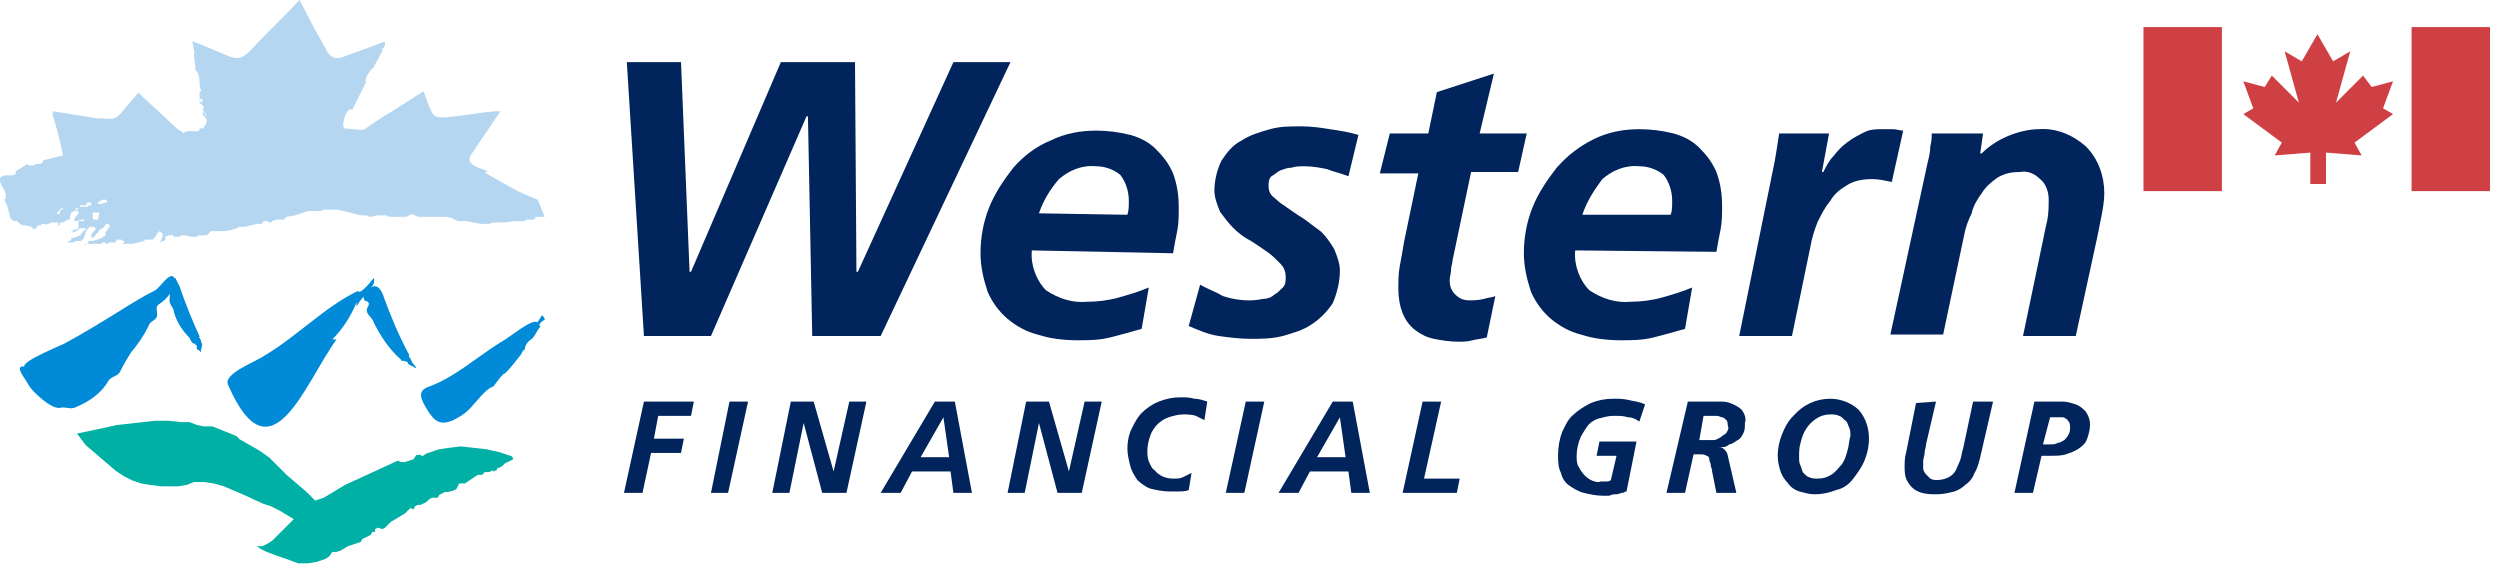
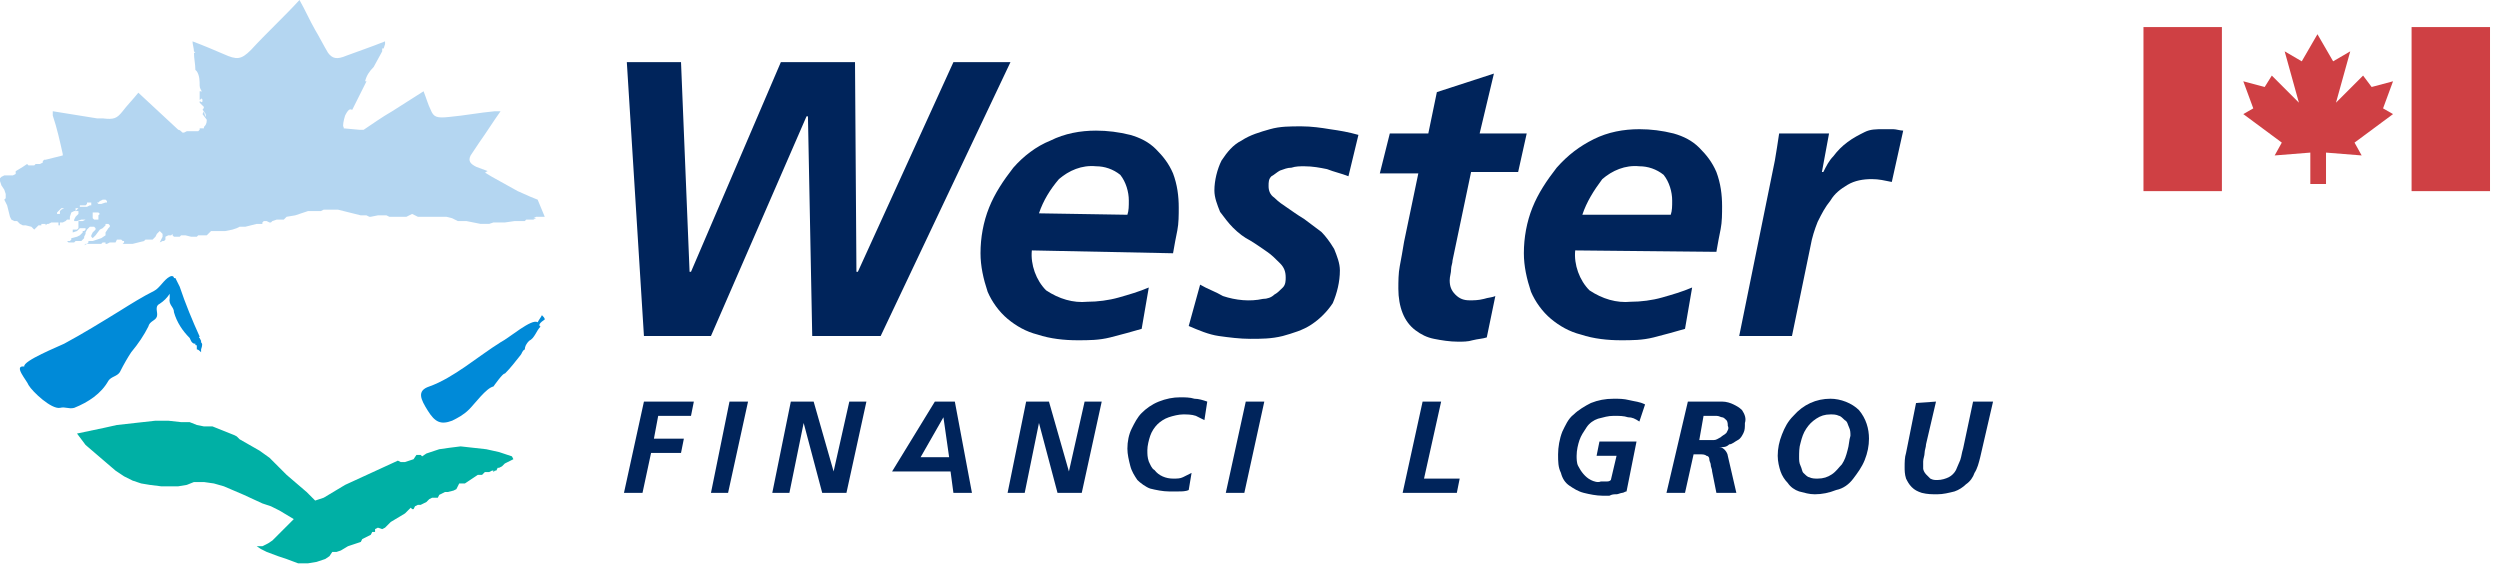
<svg xmlns="http://www.w3.org/2000/svg" version="1.1" id="Layer_1" x="0px" y="0px" viewBox="0 0 175.3 39.6" style="enable-background:new 0 0 175.3 39.6;" xml:space="preserve">
  <style type="text/css">
	.st0{fill:#00245B;}
	.st1{fill-rule:evenodd;clip-rule:evenodd;fill:#00B0A5;}
	.st2{fill-rule:evenodd;clip-rule:evenodd;fill:#008AD8;}
	.st3{fill:#008AD8;}
	.st4{fill:#B4D6F1;}
	.st5{fill-rule:evenodd;clip-rule:evenodd;fill:#CF4044;}
</style>
  <g id="Group_5373" transform="translate(-621 -1102)">
    <g id="Group_5371" transform="translate(664.753 1106.359)">
      <path id="Path_15573" class="st0" d="M0.2,0H4l0.6,14.7h0.1L11,0h5.2l0.1,14.7h0.1L23.1,0h4l-9.1,19.2h-4.8L12.9,3.8h-0.1    L6.1,19.2H1.4L0.2,0z" />
      <path id="Path_15574" class="st0" d="M28.6,13.2c-0.1,1,0.3,2.1,1,2.8c0.9,0.6,1.9,0.9,2.9,0.8c0.7,0,1.5-0.1,2.2-0.3    c0.7-0.2,1.4-0.4,2.1-0.7l-0.5,2.9c-0.7,0.2-1.4,0.4-2.2,0.6c-0.8,0.2-1.5,0.2-2.3,0.2c-0.9,0-1.9-0.1-2.8-0.4    c-0.8-0.2-1.5-0.6-2.1-1.1c-0.6-0.5-1.1-1.2-1.4-1.9c-0.3-0.9-0.5-1.8-0.5-2.7c0-1.1,0.2-2.2,0.6-3.2c0.4-1,1-1.9,1.7-2.8    c0.7-0.8,1.6-1.5,2.6-1.9c1-0.5,2.1-0.7,3.2-0.7c0.8,0,1.6,0.1,2.4,0.3c0.7,0.2,1.3,0.5,1.8,1c0.5,0.5,0.9,1,1.2,1.7    c0.3,0.8,0.4,1.6,0.4,2.4c0,0.5,0,1.1-0.1,1.6c-0.1,0.5-0.2,1-0.3,1.6L28.6,13.2z M35.3,10.7c0.1-0.3,0.1-0.6,0.1-1    c0-0.6-0.2-1.3-0.6-1.8c-0.5-0.4-1.1-0.6-1.7-0.6c-1-0.1-1.9,0.3-2.6,0.9c-0.6,0.7-1.1,1.5-1.4,2.4L35.3,10.7z" />
      <path id="Path_15575" class="st0" d="M50.8,8c-0.5-0.2-1-0.3-1.5-0.5c-0.5-0.1-1-0.2-1.6-0.2c-0.3,0-0.6,0-0.9,0.1    c-0.3,0-0.5,0.1-0.8,0.2c-0.2,0.1-0.4,0.3-0.6,0.4c-0.2,0.2-0.2,0.4-0.2,0.7c0,0.3,0.1,0.6,0.4,0.8c0.3,0.3,0.6,0.5,0.9,0.7    c0.3,0.2,0.7,0.5,1.2,0.8c0.4,0.3,0.8,0.6,1.2,0.9c0.3,0.3,0.6,0.7,0.9,1.2c0.2,0.5,0.4,1,0.4,1.5c0,0.8-0.2,1.6-0.5,2.3    c-0.4,0.6-0.9,1.1-1.5,1.5c-0.6,0.4-1.3,0.6-2,0.8c-0.8,0.2-1.5,0.2-2.3,0.2c-0.7,0-1.5-0.1-2.2-0.2c-0.7-0.1-1.4-0.4-2.1-0.7    l0.8-2.9c0.5,0.3,1.1,0.5,1.6,0.8c0.9,0.3,1.9,0.4,2.8,0.2c0.3,0,0.6-0.1,0.8-0.3c0.2-0.1,0.4-0.3,0.6-0.5    c0.2-0.2,0.2-0.5,0.2-0.7c0-0.4-0.1-0.7-0.4-1c-0.3-0.3-0.6-0.6-0.9-0.8c-0.3-0.2-0.7-0.5-1.2-0.8c-0.4-0.2-0.8-0.5-1.2-0.9    c-0.3-0.3-0.6-0.7-0.9-1.1c-0.2-0.5-0.4-1-0.4-1.5c0-0.7,0.2-1.5,0.5-2.1c0.4-0.6,0.8-1.1,1.4-1.4c0.6-0.4,1.3-0.6,2-0.8    c0.7-0.2,1.4-0.2,2.2-0.2c0.7,0,1.4,0.1,2,0.2c0.7,0.1,1.3,0.2,2,0.4L50.8,8z" />
      <path id="Path_15576" class="st0" d="M53.7,5h2.7L57,2.1l4-1.3L60,5h3.3l-0.6,2.7h-3.3l-1.3,6.2c0,0.2-0.1,0.4-0.1,0.6    c0,0.3-0.1,0.5-0.1,0.8c0,0.4,0.1,0.7,0.4,1c0.3,0.3,0.6,0.4,1,0.4c0.3,0,0.6,0,1-0.1c0.3-0.1,0.6-0.1,0.8-0.2l-0.6,2.9    c-0.3,0.1-0.6,0.1-1,0.2c-0.3,0.1-0.7,0.1-1,0.1c-0.6,0-1.2-0.1-1.7-0.2c-0.5-0.1-0.9-0.3-1.3-0.6c-0.4-0.3-0.7-0.7-0.9-1.2    c-0.2-0.5-0.3-1.1-0.3-1.7c0-0.5,0-1.1,0.1-1.6c0.1-0.5,0.2-1.1,0.3-1.7l1-4.8h-2.7L53.7,5z" />
      <path id="Path_15577" class="st0" d="M66.7,13.2c-0.1,1,0.3,2.1,1,2.8c0.9,0.6,1.9,0.9,2.9,0.8c0.7,0,1.5-0.1,2.2-0.3    c0.7-0.2,1.4-0.4,2.1-0.7l-0.5,2.9c-0.7,0.2-1.4,0.4-2.2,0.6c-0.8,0.2-1.5,0.2-2.3,0.2c-0.9,0-1.9-0.1-2.8-0.4    c-0.8-0.2-1.5-0.6-2.1-1.1c-0.6-0.5-1.1-1.2-1.4-1.9c-0.3-0.9-0.5-1.8-0.5-2.7c0-1.1,0.2-2.2,0.6-3.2c0.4-1,1-1.9,1.7-2.8    C66.2,6.5,67,5.9,68,5.4c1-0.5,2.1-0.7,3.2-0.7c0.8,0,1.6,0.1,2.4,0.3c0.7,0.2,1.3,0.5,1.8,1c0.5,0.5,0.9,1,1.2,1.7    c0.3,0.8,0.4,1.6,0.4,2.4c0,0.5,0,1.1-0.1,1.6c-0.1,0.5-0.2,1-0.3,1.6L66.7,13.2z M73.4,10.7c0.1-0.3,0.1-0.6,0.1-1    c0-0.6-0.2-1.3-0.6-1.8c-0.5-0.4-1.1-0.6-1.7-0.6c-1-0.1-1.9,0.3-2.6,0.9C68,9,67.5,9.8,67.2,10.7L73.4,10.7z" />
      <path id="Path_15578" class="st0" d="M80.7,6.9C80.8,6.3,80.9,5.7,81,5h3.5L84,7.7h0.1c0.2-0.4,0.4-0.8,0.7-1.1    c0.3-0.4,0.6-0.7,1-1c0.4-0.3,0.8-0.5,1.2-0.7c0.4-0.2,0.8-0.2,1.3-0.2c0.2,0,0.5,0,0.7,0c0.2,0,0.5,0.1,0.7,0.1l-0.8,3.6    c-0.5-0.1-0.9-0.2-1.4-0.2c-0.6,0-1.2,0.1-1.7,0.4c-0.5,0.3-0.9,0.6-1.2,1.1c-0.4,0.5-0.6,0.9-0.9,1.5c-0.2,0.5-0.4,1.1-0.5,1.7    l-1.3,6.3h-3.7L80.7,6.9z" />
-       <path id="Path_15579" class="st0" d="M91.4,7.1c0.1-0.4,0.2-0.8,0.2-1.2c0.1-0.4,0.1-0.6,0.1-0.9h3.6l-0.2,1.4h0.1    c0.5-0.5,1.1-0.9,1.8-1.2c0.7-0.3,1.5-0.5,2.2-0.5c1.2-0.1,2.4,0.4,3.3,1.2c0.9,0.9,1.3,2.1,1.3,3.3c0,0.5-0.1,1.1-0.2,1.6    c-0.1,0.5-0.2,1-0.3,1.5l-1.5,6.9h-3.7l1.4-6.7c0.1-0.5,0.2-1,0.3-1.4c0.1-0.5,0.1-1,0.1-1.5c0-0.5-0.2-1.1-0.6-1.4    c-0.4-0.4-0.9-0.6-1.4-0.5c-0.6,0-1.1,0.1-1.6,0.4c-0.4,0.3-0.8,0.6-1.1,1.1c-0.3,0.4-0.6,0.9-0.7,1.4C94.3,11,94.1,11.5,94,12    l-1.5,7.1h-3.7L91.4,7.1z" />
      <path id="Path_15580" class="st0" d="M1.4,23.8h3.5l-0.2,1H2.4l-0.3,1.6h2.1l-0.2,1H1.9l-0.6,2.8H0L1.4,23.8z" />
      <path id="Path_15581" class="st0" d="M7.4,23.8h1.3l-1.4,6.4H6.1L7.4,23.8z" />
      <path id="Path_15582" class="st0" d="M11.7,23.8h1.6l1.4,4.9h0l1.1-4.9H17l-1.4,6.4h-1.7l-1.3-4.9h0l-1,4.9h-1.2L11.7,23.8z" />
-       <path id="Path_15583" class="st0" d="M21.8,23.8h1.4l1.2,6.4h-1.3l-0.2-1.5h-2.7l-0.8,1.5h-1.4L21.8,23.8z M20.8,27.7h2l-0.4-2.8    h0L20.8,27.7z" />
+       <path id="Path_15583" class="st0" d="M21.8,23.8h1.4l1.2,6.4h-1.3l-0.2-1.5h-2.7h-1.4L21.8,23.8z M20.8,27.7h2l-0.4-2.8    h0L20.8,27.7z" />
      <path id="Path_15584" class="st0" d="M28.2,23.8h1.6l1.4,4.9h0l1.1-4.9h1.2l-1.4,6.4h-1.7l-1.3-4.9h0l-1,4.9h-1.2L28.2,23.8z" />
      <path id="Path_15585" class="st0" d="M40.7,25.1c-0.2-0.1-0.4-0.2-0.6-0.3c-0.3-0.1-0.6-0.1-0.9-0.1c-0.3,0-0.7,0.1-1,0.2    c-0.3,0.1-0.6,0.3-0.8,0.5c-0.2,0.2-0.4,0.5-0.5,0.8c-0.1,0.3-0.2,0.7-0.2,1c0,0.3,0,0.5,0.1,0.8c0.1,0.2,0.2,0.5,0.4,0.6    c0.3,0.4,0.8,0.6,1.3,0.6c0.3,0,0.5,0,0.7-0.1c0.2-0.1,0.4-0.2,0.6-0.3l-0.2,1.2c-0.2,0.1-0.5,0.1-0.7,0.1c-0.2,0-0.5,0-0.7,0    c-0.4,0-0.9-0.1-1.3-0.2c-0.3-0.1-0.7-0.4-0.9-0.6c-0.2-0.3-0.4-0.6-0.5-1c-0.1-0.4-0.2-0.8-0.2-1.2c0-0.5,0.1-1,0.3-1.4    c0.2-0.4,0.4-0.8,0.7-1.1c0.3-0.3,0.7-0.6,1.2-0.8c0.5-0.2,1-0.3,1.5-0.3c0.3,0,0.7,0,1,0.1c0.3,0,0.6,0.1,0.9,0.2L40.7,25.1z" />
      <path id="Path_15586" class="st0" d="M43.6,23.8h1.3l-1.4,6.4h-1.3L43.6,23.8z" />
-       <path id="Path_15587" class="st0" d="M49.7,23.8h1.4l1.2,6.4H51l-0.2-1.5h-2.7l-0.8,1.5h-1.4L49.7,23.8z M48.6,27.7h2l-0.4-2.8h0    L48.6,27.7z" />
      <path id="Path_15588" class="st0" d="M56,23.8h1.3l-1.2,5.4h2.5l-0.2,1h-3.8L56,23.8z" />
      <path id="Path_15589" class="st0" d="M71.2,25.2c-0.3-0.2-0.5-0.3-0.8-0.3c-0.3-0.1-0.6-0.1-1-0.1c-0.4,0-0.7,0.1-1.1,0.2    c-0.3,0.1-0.6,0.3-0.8,0.6c-0.2,0.3-0.4,0.6-0.5,0.9c-0.1,0.3-0.2,0.7-0.2,1.1c0,0.2,0,0.5,0.1,0.7c0.2,0.4,0.5,0.8,0.9,1    c0.2,0.1,0.5,0.2,0.7,0.1c0.1,0,0.3,0,0.4,0c0.1,0,0.2,0,0.3-0.1l0.4-1.7h-1.4l0.2-1h2.6l-0.7,3.5c-0.1,0-0.2,0.1-0.3,0.1    c-0.1,0-0.3,0.1-0.4,0.1c-0.2,0-0.3,0-0.5,0.1c-0.2,0-0.3,0-0.5,0c-0.4,0-0.9-0.1-1.3-0.2c-0.4-0.1-0.7-0.3-1-0.5    c-0.3-0.2-0.5-0.5-0.6-0.9c-0.2-0.4-0.2-0.8-0.2-1.3c0-0.5,0.1-1.1,0.3-1.6c0.2-0.4,0.4-0.9,0.8-1.2c0.3-0.3,0.8-0.6,1.2-0.8    c0.5-0.2,1-0.3,1.6-0.3c0.4,0,0.7,0,1.1,0.1c0.4,0.1,0.7,0.1,1.1,0.3L71.2,25.2z" />
      <path id="Path_15590" class="st0" d="M74.6,23.8h1.5c0.3,0,0.6,0,0.9,0c0.3,0,0.6,0.1,0.8,0.2c0.2,0.1,0.4,0.2,0.6,0.4    c0.2,0.3,0.3,0.6,0.2,0.9c0,0.3,0,0.5-0.1,0.7c-0.1,0.2-0.2,0.4-0.4,0.5c-0.2,0.1-0.4,0.3-0.6,0.3C77.3,27,77.1,27,76.8,27v0    c0.2,0,0.3,0.1,0.4,0.2c0.1,0.1,0.2,0.3,0.2,0.4l0.6,2.6h-1.4l-0.3-1.5c0-0.2-0.1-0.3-0.1-0.5c0-0.1-0.1-0.2-0.1-0.4    c0-0.1-0.1-0.2-0.2-0.2c-0.1-0.1-0.3-0.1-0.4-0.1h-0.5l-0.6,2.7h-1.3L74.6,23.8z M75.4,26.5h0.5c0.2,0,0.4,0,0.5,0    c0.2,0,0.3-0.1,0.5-0.2c0.1-0.1,0.3-0.2,0.4-0.3c0.1-0.2,0.2-0.3,0.1-0.5c0-0.1,0-0.3-0.1-0.4c-0.1-0.1-0.2-0.2-0.3-0.2    c-0.1,0-0.2-0.1-0.4-0.1c-0.1,0-0.3,0-0.4,0h-0.5L75.4,26.5z" />
      <path id="Path_15591" class="st0" d="M86.6,24.4c0.5,0.6,0.7,1.3,0.7,2c0,0.5-0.1,1-0.3,1.5c-0.2,0.5-0.5,0.9-0.8,1.3    c-0.3,0.4-0.7,0.7-1.2,0.8c-0.5,0.2-1,0.3-1.5,0.3c-0.4,0-0.7-0.1-1.1-0.2c-0.3-0.1-0.6-0.3-0.8-0.6c-0.2-0.2-0.4-0.5-0.5-0.8    c-0.1-0.3-0.2-0.7-0.2-1.1c0-0.5,0.1-1,0.3-1.5c0.2-0.5,0.4-0.9,0.8-1.3c0.7-0.8,1.6-1.2,2.6-1.2C85.3,23.6,86.1,23.9,86.6,24.4     M83.6,25c-0.3,0.2-0.5,0.4-0.7,0.7c-0.2,0.3-0.3,0.6-0.4,1c-0.1,0.3-0.1,0.7-0.1,1c0,0.2,0,0.4,0.1,0.6c0.1,0.2,0.1,0.4,0.2,0.5    c0.1,0.1,0.3,0.3,0.4,0.3c0.2,0.1,0.4,0.1,0.6,0.1c0.4,0,0.7-0.1,1-0.3c0.3-0.2,0.5-0.5,0.7-0.7c0.2-0.3,0.3-0.6,0.4-1    c0.1-0.3,0.1-0.7,0.2-1c0-0.2,0-0.4-0.1-0.6c-0.1-0.2-0.1-0.4-0.3-0.5c-0.1-0.1-0.3-0.3-0.4-0.3c-0.2-0.1-0.4-0.1-0.6-0.1    C84.2,24.7,83.9,24.8,83.6,25" />
      <path id="Path_15592" class="st0" d="M92,23.8l-0.7,3c0,0.2-0.1,0.4-0.1,0.6c0,0.2-0.1,0.4-0.1,0.6c0,0.2,0,0.3,0,0.5    c0,0.1,0.1,0.3,0.2,0.4c0.1,0.1,0.2,0.2,0.3,0.3c0.2,0.1,0.3,0.1,0.5,0.1c0.3,0,0.6-0.1,0.8-0.2c0.2-0.1,0.4-0.3,0.5-0.5    c0.1-0.2,0.2-0.5,0.3-0.7c0.1-0.3,0.1-0.5,0.2-0.8l0.7-3.3H96l-0.9,3.9c-0.1,0.4-0.2,0.8-0.4,1.1c-0.1,0.3-0.3,0.6-0.6,0.8    c-0.2,0.2-0.5,0.4-0.8,0.5c-0.4,0.1-0.8,0.2-1.2,0.2c-0.4,0-0.7,0-1.1-0.1c-0.3-0.1-0.5-0.2-0.7-0.4c-0.2-0.2-0.3-0.4-0.4-0.6    c-0.1-0.3-0.1-0.6-0.1-0.8c0-0.3,0-0.7,0.1-1l0.7-3.5L92,23.8z" />
-       <path id="Path_15593" class="st0" d="M98.8,30.2h-1.3l1.4-6.4h1.1c0.3,0,0.6,0,0.9,0c0.3,0,0.6,0.1,0.9,0.2    c0.3,0.1,0.5,0.3,0.7,0.5c0.2,0.3,0.3,0.6,0.3,0.9c0,0.4-0.1,0.7-0.2,1c-0.1,0.3-0.3,0.5-0.6,0.7c-0.3,0.2-0.6,0.3-0.9,0.4    c-0.3,0.1-0.7,0.1-1,0.1h-0.7L98.8,30.2z M99.5,26.8h0.5c0.2,0,0.4,0,0.5-0.1c0.2,0,0.3-0.1,0.5-0.2c0.1-0.1,0.2-0.2,0.3-0.4    c0.1-0.2,0.1-0.3,0.1-0.5c0-0.1,0-0.3-0.1-0.4c-0.1-0.1-0.1-0.2-0.2-0.2c-0.1-0.1-0.2-0.1-0.3-0.1c-0.1,0-0.3,0-0.4,0H100    L99.5,26.8z" />
    </g>
    <g id="Group_5372" transform="translate(621 1102)">
      <path id="Path_15569" class="st1" d="M25.3,38L25,38.1l-0.3,0.1l-0.3,0.1l-0.5,0.3l-0.3,0.1l-0.3,0l-0.2,0.3l-0.3,0.2l-0.3,0.1    l-0.3,0.1l-0.6,0.1l-0.7,0l-0.8-0.3L19.5,39l-0.8-0.3l-0.4-0.2l-0.3-0.2l0.4,0l0.4-0.2l0.3-0.2l0.3-0.3l0.6-0.6l0.3-0.3l0.3-0.3    l-1-0.6l-0.6-0.3l-0.6-0.2l-1.3-0.6l-0.7-0.3l-0.7-0.3l-0.7-0.2l-0.7-0.1h-0.7L13.1,34l-0.6,0.1l-0.6,0l-0.6,0L10.5,34l-0.6-0.1    l-0.6-0.2l-0.6-0.3L8.1,33l-0.7-0.6l-0.7-0.6l-0.7-0.6l-0.3-0.4l-0.3-0.4L7.3,30l0.9-0.2l0.9-0.1l0.9-0.1l0.9-0.1h0.9l0.9,0.1H13    l0.3,0l0.5,0.2l0.5,0.1l0.3,0h0.3l0.5,0.2l0.5,0.2l0.5,0.2l0.2,0.1l0.2,0.2l0.7,0.4l0.7,0.4l0.7,0.5l0.6,0.6l0.3,0.3l0.3,0.3    l0.7,0.6l0.7,0.6l0.6,0.6l0.3-0.1l0.3-0.1l0.5-0.3l0.5-0.3l0.5-0.3l3.7-1.7l0.2,0.1l0.3,0l0.3-0.1l0.3-0.1l0.2-0.3l0.1,0l0.1,0    l0.1,0l0.1,0.1l0.3-0.2l0.3-0.1l0.3-0.1l0.3-0.1l0.7-0.1l0.8-0.1l0.9,0.1l0.9,0.1l0.9,0.2l0.9,0.3l0.1,0.2l-0.2,0.1l-0.2,0.1    l-0.2,0.1l-0.1,0.1l-0.1,0.1L35,32.8l-0.1,0h0L34.8,33L34.7,33l-0.1,0.1L34.6,33l-0.1,0l-0.2,0.1l-0.1,0l-0.1,0l-0.1,0L34,33.1    l-0.1,0.1l-0.1,0.1l-0.1,0l-0.2,0l-0.3,0.2l-0.3,0.2l-0.3,0.2l-0.2,0h-0.2L32,34.3l-0.2,0.1l-0.4,0.1l-0.2,0l-0.2,0.1l-0.2,0.1    l-0.1,0.2h-0.2l-0.2,0L30.1,35l-0.1,0.1l-0.1,0.1l-0.2,0.1l-0.2,0.1h-0.2l-0.2,0.1L29,35.7l-0.1,0l-0.1-0.1l-0.2,0.2L28.4,36    l-0.5,0.3l-0.5,0.3l-0.2,0.2l-0.2,0.2l-0.2,0.1L26.5,37l-0.2,0.1l0,0.1l0,0.1h-0.1l-0.1,0l-0.1,0.2l-0.2,0.1l-0.2,0.1l-0.2,0.1    L25.3,38L25.3,38z" />
      <path id="Path_15570" class="st2" d="M38.2,22.4c0-0.1-0.1-0.2-0.2-0.3c-0.1,0.2-0.2,0.3-0.3,0.5c-0.4-0.3-2,1.1-2.6,1.4    c-1.6,1-3.3,2.5-5,3.1c-0.9,0.3-0.6,0.9-0.1,1.7c0.5,0.8,0.9,1,1.7,0.7c0.4-0.2,0.8-0.4,1.2-0.8c0.4-0.4,1.2-1.5,1.7-1.6    c0,0,0.7-1,0.8-0.9c0.4-0.4,0.7-0.8,1.1-1.3v0c0.1-0.1,0.1-0.3,0.3-0.4c0-0.2,0.1-0.4,0.3-0.6c0.4-0.2,0.5-0.7,0.8-1    C37.7,22.8,37.9,22.6,38.2,22.4" />
      <path id="Path_15571" class="st3" d="M14.1,24L14.1,24L14.1,24l0-0.1l0,0l0,0l0,0l0,0h0L14,23.7c0,0-0.1,0,0-0.1l0,0l0,0    c-0.5-1.1-1-2.3-1.4-3.5c-0.1-0.2-0.2-0.4-0.3-0.6c0,0-0.1,0-0.1,0c0-0.1-0.1-0.2-0.3-0.1c-0.4,0.2-0.7,0.8-1.1,1    c-0.8,0.4-1.6,0.9-2.4,1.4c-1.3,0.8-2.6,1.6-3.9,2.3c-0.4,0.2-2.9,1.2-2.8,1.6c-0.8-0.1,0.2,1,0.3,1.3c0.3,0.5,1.6,1.7,2.2,1.6    c0.4-0.1,0.6,0.1,1,0c1-0.4,1.9-1,2.4-1.9c0.2-0.3,0.6-0.3,0.8-0.6C8.7,25.5,9,25,9.2,24.7c0.5-0.6,0.9-1.2,1.2-1.8    c0.1-0.4,0.5-0.4,0.6-0.7c0.1-0.3-0.2-0.7,0.2-0.9c0.3-0.2,0.5-0.4,0.7-0.7c0,0.1,0,0.2,0,0.3c-0.1,0.5,0.3,0.6,0.3,1    c0.2,0.7,0.6,1.3,1.1,1.8c0.1,0.2,0.1,0.3,0.3,0.4c0,0,0,0,0.1,0v0.1c0.1,0,0.1,0,0.1,0.1c0,0.1,0,0.1,0,0.2    c0.1,0,0.2,0.1,0.3,0.2l0,0l0,0c0-0.1,0-0.1,0-0.2C14.2,24.2,14.2,24.1,14.1,24" />
-       <path id="Path_15572" class="st3" d="M28.9,25.4L28.9,25.4l-0.1-0.2l0,0l0,0l0,0c0,0,0,0,0,0c0-0.1-0.2-0.2-0.1-0.3l0,0    c-0.7-1.3-1.3-2.7-1.8-4.1c-0.1-0.4-0.5-1-0.9-0.6c0.2-0.2,0.3-0.5,0.2-0.7c-0.3,0.4-1,1.2-1.1,0.9c-2.3,1.1-4.3,3.2-6.5,4.5    c-0.7,0.5-3,1.3-2.6,2.1c3,6.9,5.4-0.2,7.6-3.2c-0.1,0-0.2,0-0.3,0c0.7-0.7,1.3-1.6,1.7-2.6c0,0.1,0,0.2,0,0.3    c0.1-0.2,0.3-0.5,0.5-0.7c0,0.1,0,0.2,0.1,0.3c0.1,0,0.4,0.1,0.2,0.4c-0.3,0.5,0.3,0.7,0.4,1.1c0.5,1,1.1,1.9,1.9,2.6    c0,0.1,0.1,0.1,0.1,0.1l0.1,0c0.2,0.1,0.3,0,0.3,0.2c0.1,0.1,0.4,0.2,0.5,0.3C29.3,25.8,29,25.6,28.9,25.4" />
      <path id="Path_15594" class="st4" d="M37.7,14l-0.5-0.2l-0.9-0.4l-0.9-0.5l-0.9-0.5L34,12.1c0.1,0,0.1-0.1,0.2-0.1    c-0.3-0.1-0.5-0.2-0.8-0.3c-0.4-0.2-0.6-0.4-0.4-0.8c0.2-0.3,0.4-0.6,0.6-0.9c0.5-0.7,1-1.5,1.5-2.2c-0.2,0-0.3,0-0.4,0    c-1.1,0.1-2.1,0.3-3.2,0.4c-0.9,0.1-1.1,0-1.3-0.5c-0.2-0.4-0.3-0.8-0.5-1.3l-2.2,1.4c-0.7,0.4-1.4,0.9-2,1.3l-0.3,0L24.1,9    c0,0,0-0.1,0-0.1c-0.1,0,0-0.5,0.1-0.8c0.3-0.6,0.4-0.4,0.5-0.4l0.4-0.8l0.1-0.2h0l0.1-0.2v0c0,0,0,0,0,0l0.4-0.8l-0.1,0    c0.1-0.4,0.3-0.7,0.6-1l0.6-1.1l0-0.2l0.1,0l0.1-0.3c0-0.1,0-0.2,0-0.2c-1,0.4-1.9,0.7-2.7,1c-0.7,0.3-1,0.2-1.3-0.2    c-0.3-0.5-0.6-1.1-0.9-1.6c-0.4-0.7-0.7-1.4-1.1-2.1c-1.1,1.2-2.3,2.3-3.4,3.5c-0.7,0.7-1,0.7-1.9,0.3c-0.7-0.3-1.4-0.6-2.2-0.9    c0,0.2,0.1,0.5,0.1,0.7c0,0,0.1,0.1,0.1,0.1c0,0-0.1,0-0.1,0c0,0.4,0.1,0.8,0.1,1.2c0,0,0,0,0.1,0.1c0,0,0,0,0,0    C14,5.3,14,5.7,14,6c0,0.2,0.1,0.3,0.2,0.5c0-0.1-0.1-0.1-0.2-0.1v0l0,0.1c0,0.1,0,0.1,0,0.2l0,0.3c0.1,0,0.1-0.2,0.2,0    c0,0.3-0.1,0.1-0.2,0.1c0,0,0,0.1,0,0.1l0.3,0.3c0,0.1-0.1,0.2-0.1,0.2c0.1,0.1,0.3,0.3,0.2,0.5l-0.1-0.4l-0.1,0.2l0.3,0.4    c0,0.3-0.1,0.4-0.2,0.5v0c0,0,0,0.1,0,0.1h-0.1l-0.2,0L14,9.1l-0.1,0.1l-0.1,0h-0.2l-0.3,0l-0.2,0l-0.2,0.1l-0.1,0    c-0.1-0.1-0.2-0.2-0.3-0.2L9.7,6.5C9.3,7,8.9,7.4,8.6,7.8C8.2,8.3,8,8.4,7.2,8.3c-0.1,0-0.3,0-0.4,0L3.7,7.8c0,0.1,0,0.2,0,0.3    C4,9,4.2,9.9,4.4,10.8c0,0,0,0.1,0,0.1L4,11l-0.4,0.1l-0.4,0.1l-0.1,0l-0.1,0.1L3,11.4l-0.2,0.1l-0.1,0H2.6l-0.1,0H2.5l0,0l0,0    l-0.1,0.1l-0.1,0l-0.1,0l-0.1,0l-0.1,0l-0.1-0.1l-0.3,0.2L1.1,12l0,0.1l0,0.1l-0.2,0.1l-0.3,0l-0.3,0l-0.2,0.1L0,12.5l0,0.1v0.1    L0.1,13l0.2,0.3l0.1,0.3l0,0.1l0,0.1l0,0.1l-0.1,0.1l0.2,0.4l0.1,0.4l0.1,0.4l0.1,0.2L1,15.5h0.1l0.1,0l0.1,0.1l0.1,0.1l0.2,0.1    l0,0l0.1,0l0.1,0l0,0l0.4,0.1L2.3,16l0.1,0.1l0.3-0.3h0.1l0,0l0,0l0.1,0l0-0.1l0,0l0,0l0.1,0l0.1,0l0.1,0l0,0.1l0.1-0.1l0.1,0    l0.2-0.1l0.2,0l0.2,0l0.1,0h0l0,0.1l0,0.1l0,0l0.1,0l0,0l0,0l0-0.1l0-0.1l0.1,0l0.1,0l0.2-0.1l0.1-0.1l0.1,0l0.1,0v-0.1l0-0.1    L5,14.9l0.2-0.1l0.1,0l0-0.1l0-0.1l0.1,0h0.1l0.1-0.1l0,0l0,0v-0.1l0,0l0.1,0l0.1,0l0.2,0l0.1-0.1l0-0.1h0.1l0.1,0l0.1,0l0,0.1    l0,0.1l-0.1,0l-0.2,0.1H5.7l-0.1,0l-0.1,0.1l-0.1,0.1l-0.1,0.1l0.1,0l0.1,0l0,0.1l0,0.1l-0.1,0.1l-0.1,0.1l-0.1,0.2v0.1h0.1l0.1,0    l0.3-0.1l0.2,0l0.1,0l0,0l-0.2,0.1l-0.1,0l-0.1,0l-0.1,0l0,0l0,0.1L5.5,16l-0.1,0.1l-0.1,0l-0.1,0H5.2l-0.1,0l0,0.1l0,0.1l0.3-0.1    l0.1-0.1L5.6,16L5.8,16l0.1,0L6,16l0,0.1l-0.1,0.1l0,0h0l-0.1,0l0,0.1l-0.1,0.1l-0.1,0.1l-0.2,0.1l-0.4,0.1L5,16.8l-0.1,0.1    l-0.1,0l-0.1,0l0,0l0,0l0.1,0.1l0.2,0h0.1l0.1,0L5.2,17l0.1-0.1l0.1,0l0.1,0l0.2,0l0.1-0.1l0.1-0.1l0-0.1L6,16.4L6,16.3l0.1-0.2    L6.2,16l0.1-0.1l0.1,0l0.2,0L6.7,16l0,0.1l-0.1,0.1l-0.1,0.1l-0.1,0.2l0,0.1l0.1,0.1l0.1-0.1l0.1-0.1L7,16.1L7.2,16l0.1-0.1    l0.1-0.1l0-0.1l0.2,0l0.1,0.1l0,0.1L7.6,16l-0.2,0.3l0,0.1l0,0.1l-0.3,0.2l-0.3,0.1l-0.3,0.1l-0.3,0l0,0.1l-0.1,0.1l-0.2,0.1    l-0.2,0l-0.1,0l-0.1,0l0.1,0h0.1l0.2,0l0.1-0.1l0.2,0l0.2,0l0.2,0l0.2,0l0.2,0l0.1,0L7.2,17l0.1,0l0.1,0l0,0l0,0.1l0.1,0l0.2-0.1    l0.1,0l0.1,0L8,17L8.1,17l0.1-0.2l0.1,0l0.1,0l0.1,0l0.1,0.1l0.1,0l0,0l0,0.1l-0.1,0.1l-0.1,0l0.2,0l0.2,0h0.2l0.2,0L9.7,17    l0.4-0.1l0.1-0.1l0,0l0.1,0l0.2,0l0.2,0l0.1-0.1l0.1-0.1l0.1-0.2l0.1-0.1l0.1-0.1l0.1,0.1l0.1,0.1v0.1l0,0.1l-0.1,0.2l-0.1,0.2    l0.2-0.1l0.1,0l0.1-0.1l0-0.1l0-0.1l0.2-0.1l0.2,0l0.1-0.1l0,0.1l0,0l0.1,0.1l0.2,0l0.2,0l0.1-0.1l0.1,0l0.1,0h0.1l0.4,0.1l0.3,0    l0.1,0l0.1-0.1l0.1,0l0.1,0l0.1,0l0.1,0l0.1,0h0.1l0.1-0.1l0.1-0.1l0.1-0.1l0.5,0l0.5,0l0.5-0.1l0.3-0.1l0.2-0.1l0.2,0l0.2,0    l0.4-0.1l0.4-0.1l0.2,0l0.2,0l0-0.1l0.1-0.1h0.1l0.1,0l0.2,0.1l0.1,0l0.1-0.1l0.3-0.1l0.3,0l0.1,0l0.1,0l0.1-0.1l0.1-0.1l0.6-0.1    l0.6-0.2l0.3-0.1l0.3,0h0.3l0.3,0l0.2-0.1l0.2,0l0.4,0l0.4,0l0.4,0.1l0.8,0.2l0.4,0.1l0.4,0l0.2,0.1H26l0.5-0.1l0.2,0l0.2,0l0.2,0    l0.2,0.1l0.4,0l0.4,0l0.2,0l0.2,0l0.2-0.1l0.2-0.1l0.2,0.1l0.2,0.1l0.4,0h0.4l0.4,0l0.4,0l0.4,0l0.4,0.1l0.2,0.1l0.2,0.1l0.3,0    l0.3,0l0.5,0.1l0.5,0.1l0.3,0h0.3l0.3-0.1l0.3,0l0.3,0l0.1,0l0.1,0l0.7-0.1l0.4,0l0.3,0l0,0v0l0,0l0,0l0,0l0.1-0.1l0.3,0h0.1    l0.1,0l0.2-0.1l-0.1,0l-0.1,0l0,0l0,0l0.2-0.1l0.2,0h0.2l0.2,0L37.7,14z M4.7,14.6L4.7,14.6l-0.2,0l-0.2,0.1l-0.1,0.1l0,0.1l0,0.1    L4.3,15l0,0l0,0H4.2l-0.1,0L4,15l0-0.1l0.1-0.1l0.2-0.2l0.1,0h0.1L4.7,14.6l0-0.1L4.7,14.6L4.7,14.6z M6.9,15.1l0,0.1l0,0.2l0,0    l-0.1,0l-0.1,0l-0.1,0l-0.1-0.1v-0.1l0-0.1l0-0.1l0-0.1l0.3,0h0.1L7,15L6.9,15.1z M7.4,14.2L7.4,14.2l-0.3,0.1l0,0l-0.1,0l-0.1,0    l-0.1-0.1l0.1,0l0.1-0.1l0.2-0.1l0.1,0h0.1l0.1,0.1l0,0.1L7.4,14.2z" />
    </g>
  </g>
  <g>
    <path class="st5" d="M155.8,13.4V1.9h-5.5v11.5H155.8z M174.6,13.4V1.9h-5.5v11.5H174.6z M162.4,12.9H162v-2.2l-2.5,0.2l0.5-0.9   l-2.7-2l0.7-0.4l-0.7-1.9l1.5,0.4l0.5-0.8l1.9,1.9l-1-3.6l1.2,0.7l1.1-1.9l1.1,1.9l1.2-0.7l-1,3.6l1.9-1.9l0.6,0.8l1.5-0.4   l-0.7,1.9l0.7,0.4l-2.7,2l0.5,0.9l-2.5-0.2v2.2H162.4L162.4,12.9z" />
  </g>
</svg>